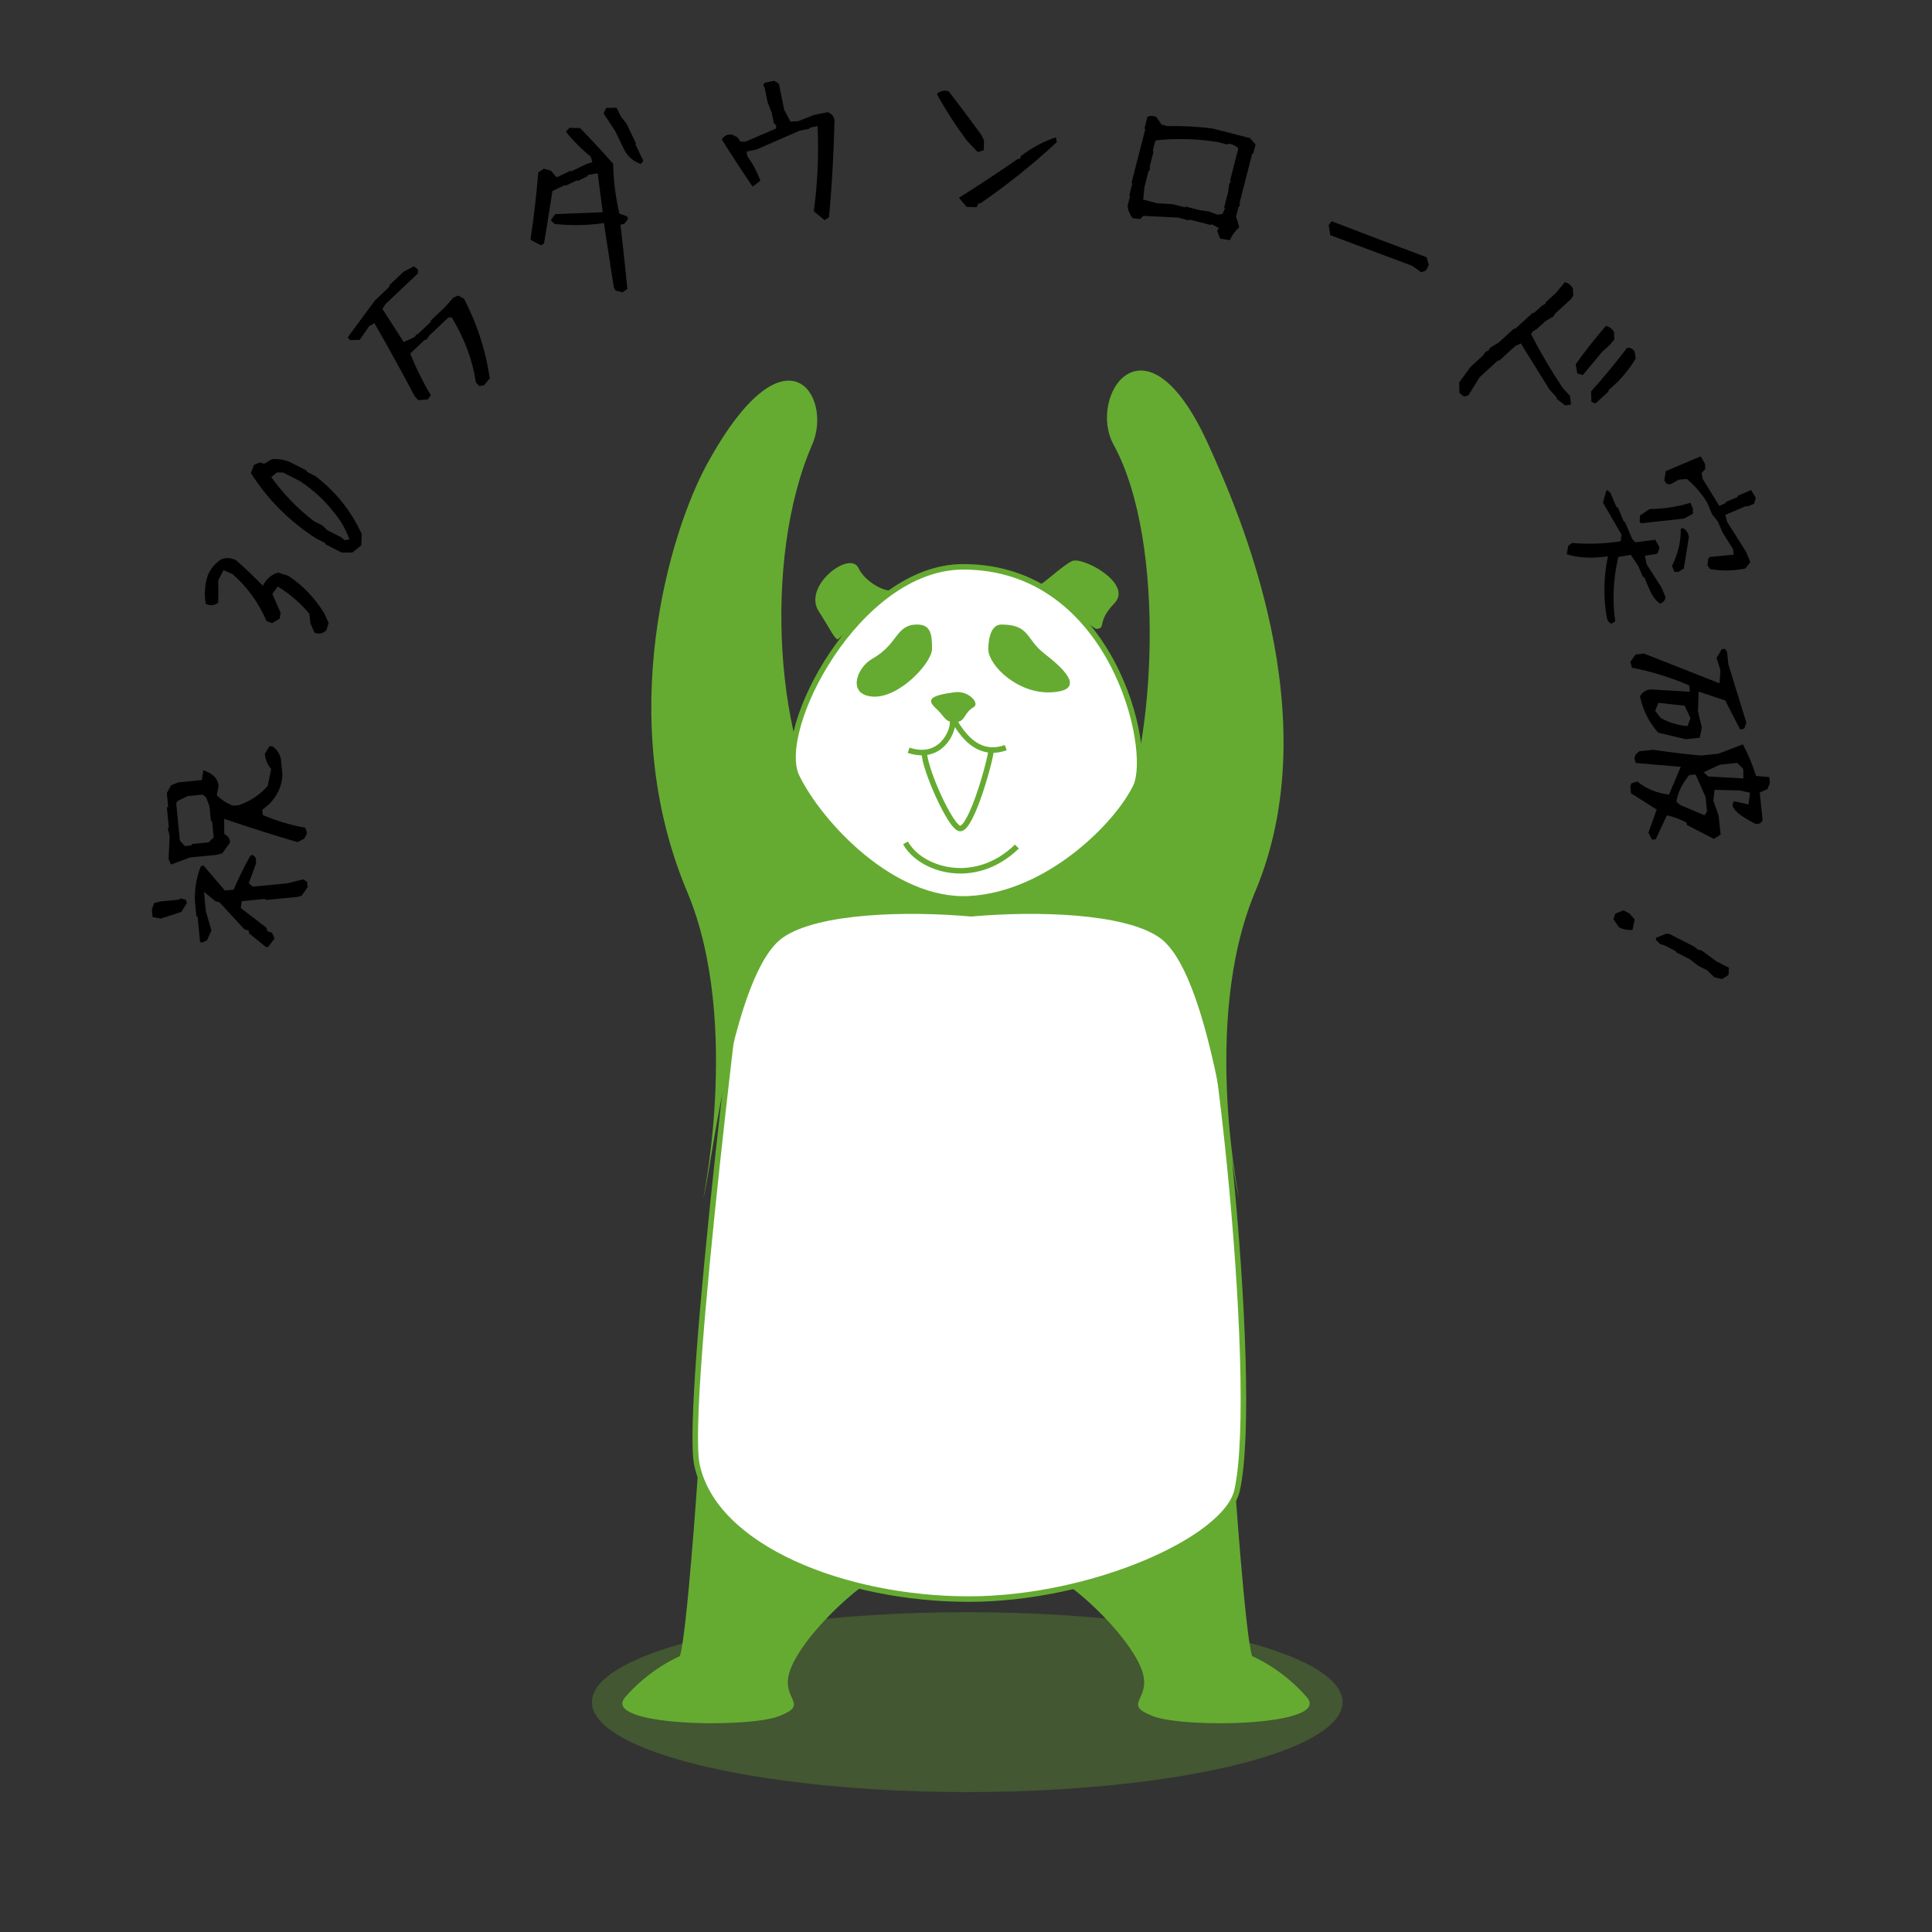
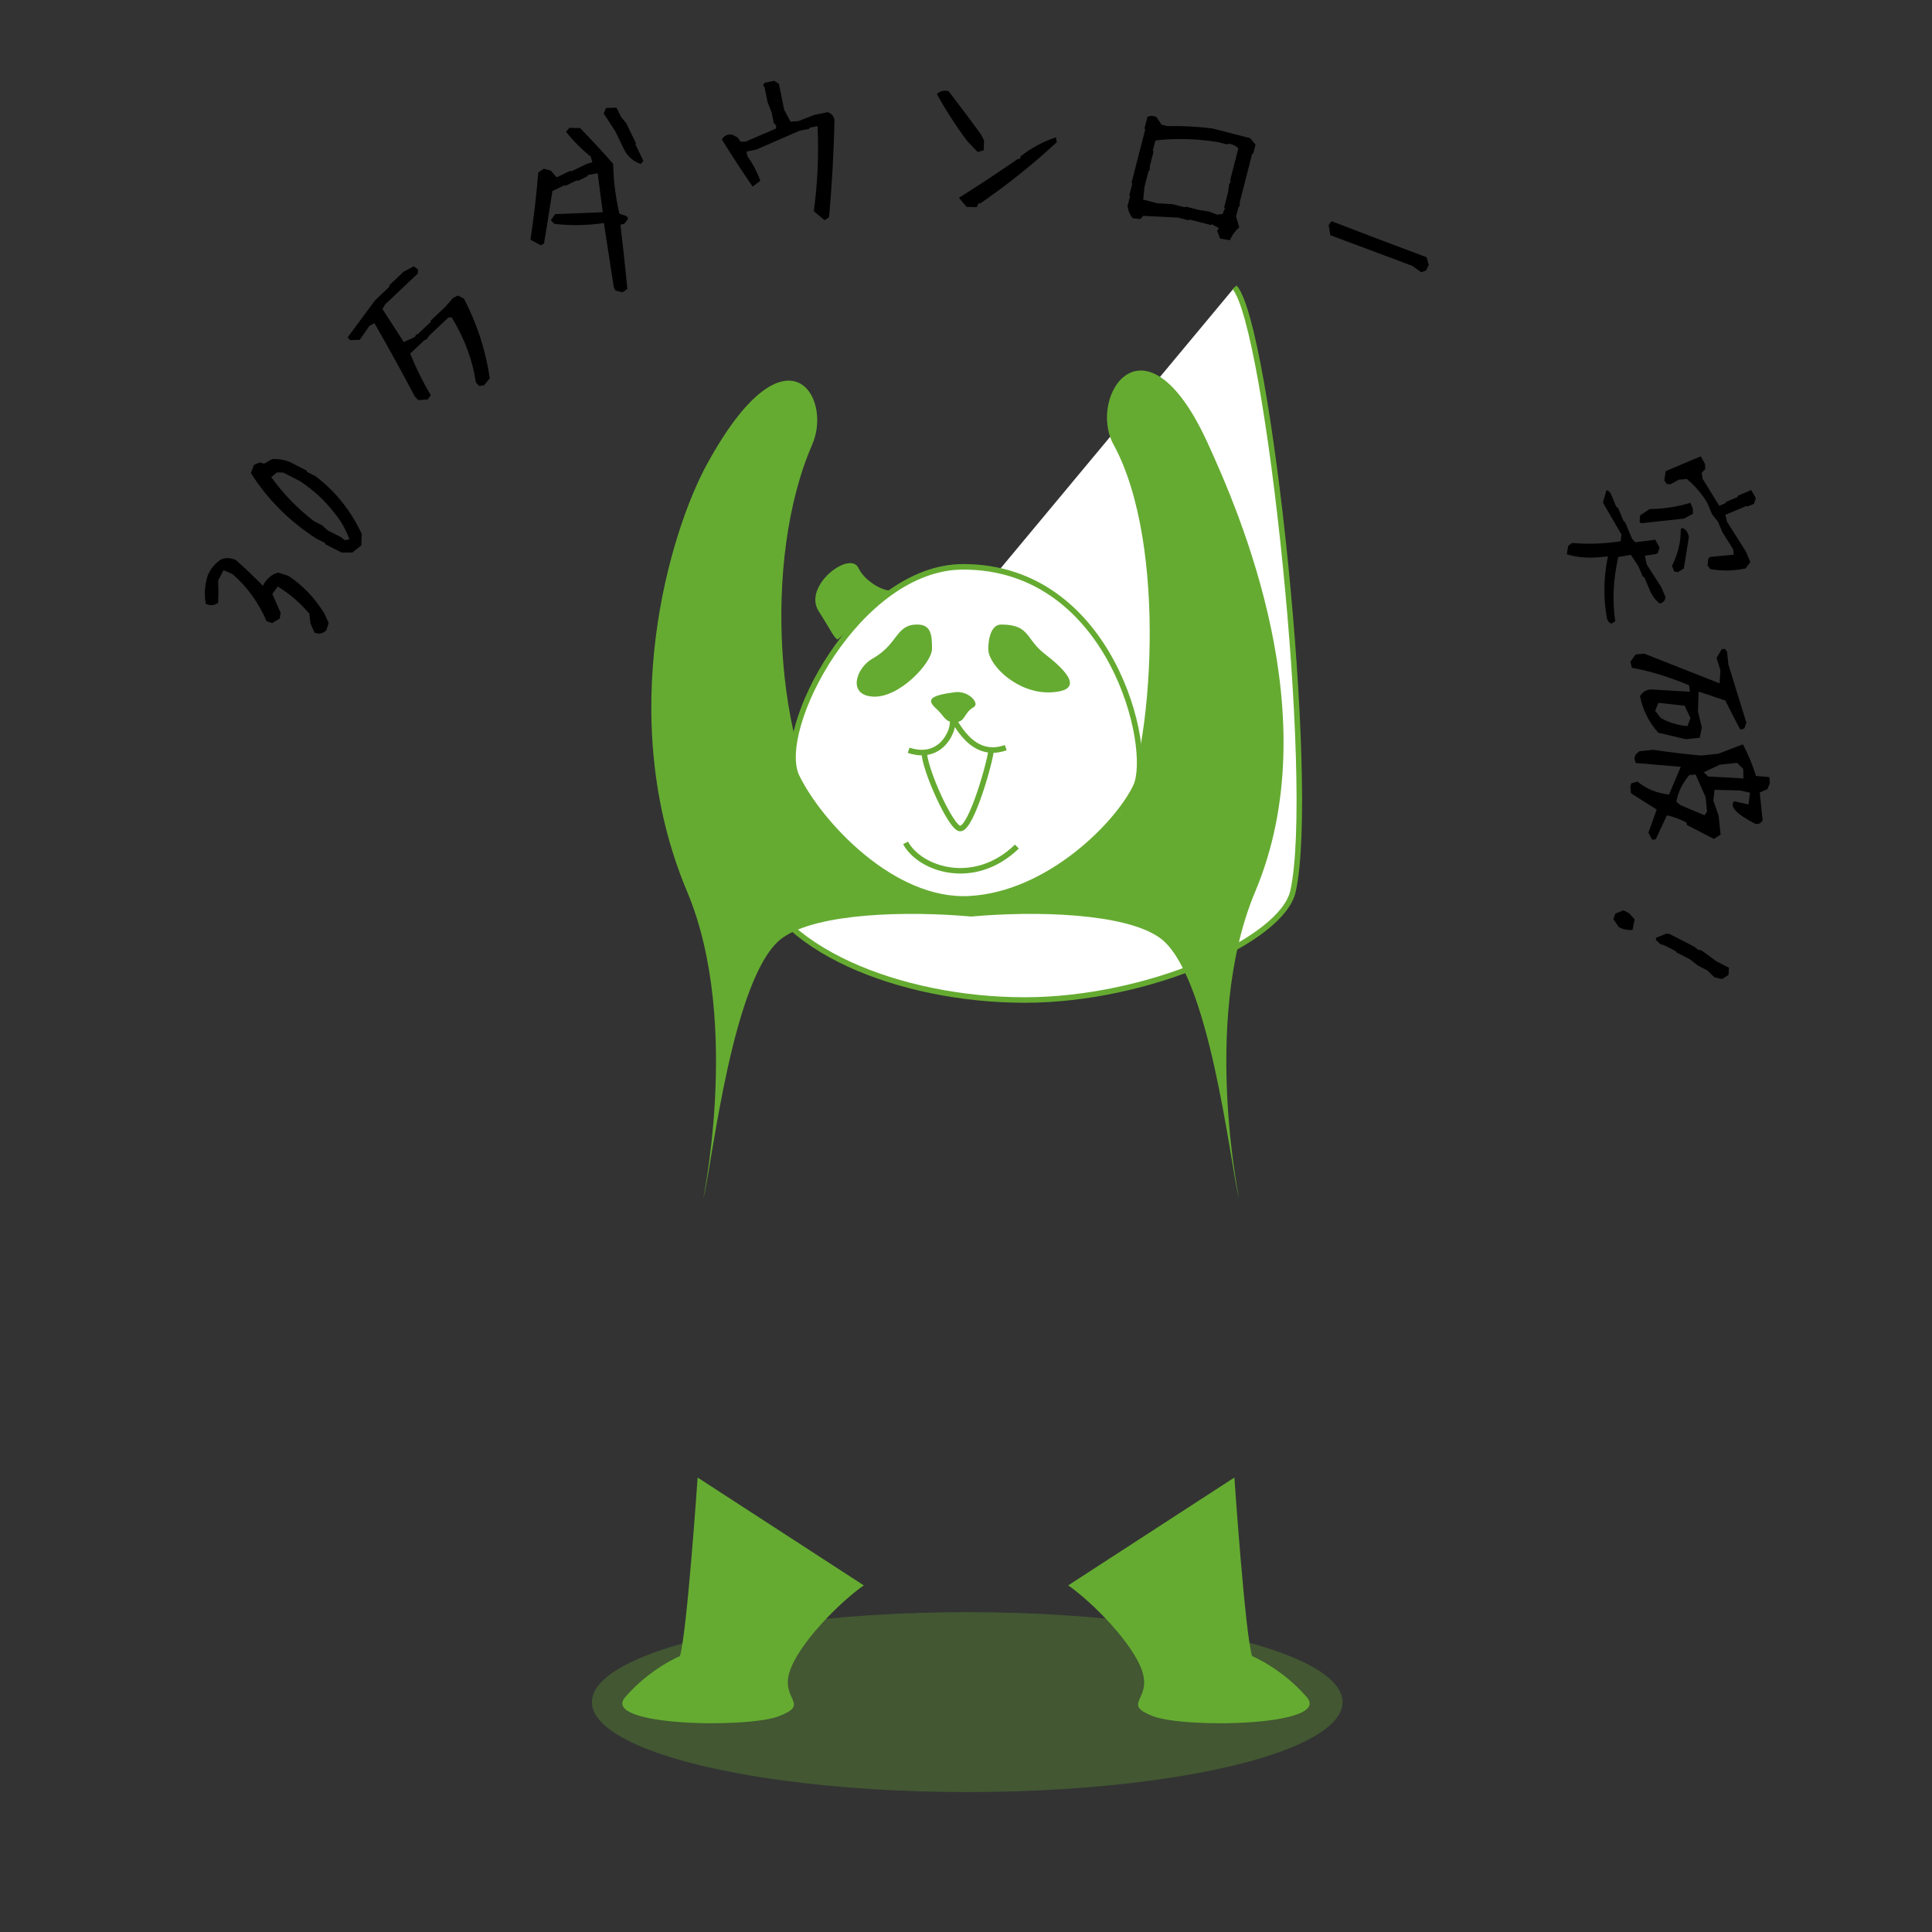
<svg xmlns="http://www.w3.org/2000/svg" version="1.1" x="0px" y="0px" width="350px" height="350px" viewBox="0 0 350 350" enable-background="new 0 0 350 350" xml:space="preserve">
  <rect x="0" y="0" width="350" height="350" fill="#333333" stroke="none" />
  <ellipse opacity="0.3" fill="#65AB31" cx="175.223" cy="308.355" rx="68" ry="16.298" />
  <path fill="#65AB31" d="M161.878,106.905c-1.545,0.53-5.217-1.563-6.352-3.996c-1.535-3.293-10.137,3.216-7.226,7.794   c2.334,3.664,2.797,4.897,3.467,5.15" />
  <path fill="#65AB31" d="M187.501,106.539c1.721-0.874,4.807-3.969,6.689-4.886c1.887-0.916,11.115,4.065,7.712,7.616   c-3.405,3.551-1.358,4.588-3.358,4.67" />
  <path fill="#65AB31" d="M193.516,287.206c4.314,3,11.85,10.569,13.451,15.693c1.602,5.125-3.844,5.766,1.922,8.008   s32.348,1.788,27.865-3.43c-4.484-5.219-9.93-7.461-9.93-7.461c-1.281-4.163-3.203-32.348-3.203-32.348" />
  <path fill="#65AB31" d="M156.484,287.206c-4.314,3-11.85,10.569-13.451,15.693c-1.602,5.125,3.844,5.766-1.922,8.008   s-32.348,1.788-27.865-3.43c4.484-5.219,9.93-7.461,9.93-7.461c1.281-4.163,3.203-32.348,3.203-32.348" />
-   <path fill="#FFFFFF" stroke="#65AB31" stroke-miterlimit="10" d="M136.392,156.86c-1.226,8.321-12.455,97.589-10.128,108.527   c3.201,15.053,26.786,24.302,49.236,24.302s46.635-10.876,48.607-19.688c4.318-19.308-4.469-102.516-10.578-109.425" />
+   <path fill="#FFFFFF" stroke="#65AB31" stroke-miterlimit="10" d="M136.392,156.86c3.201,15.053,26.786,24.302,49.236,24.302s46.635-10.876,48.607-19.688c4.318-19.308-4.469-102.516-10.578-109.425" />
  <path fill="#65AB31" d="M150.958,150.101c-10.313-13.765-12.979-48.558-3.813-69.572c3.811-8.737-4.767-22.609-19.084,3.59   c-6.618,12.11-16.916,45.742-3.583,77.41c10.19,24.203,2.224,58.504,3.001,55.333c1.602-6.529,5.333-40.667,14.333-47   c6.341-4.462,22.468-4.872,34.123-3.821c11.655-1.051,27.782-0.641,34.123,3.821c9,6.333,12.731,40.471,14.333,47   c0.778,3.175-7.188-31.134,3.001-55.333c13.333-31.668-2.855-68.644-8.581-81.201c-11.338-24.867-21.886-8.572-17.086,0.201   c9.92,18.132,7.087,55.808,1.334,67" />
  <path fill="#FFFFFF" stroke="#65AB31" stroke-miterlimit="10" d="M174.5,102.685c-19.05,0-34.283,29.58-30.152,38.028   s17.353,22.856,31.27,22.106c14.396-0.775,26.936-13.576,30.148-20.367S201.412,102.685,174.5,102.685z" />
  <path fill="#65AB31" d="M166.177,113.143c-3.963-0.005-3.388,3.519-8.143,6.19c-2.914,1.637-4.612,6.608,0.143,6.867   c4.756,0.259,10.677-6.14,10.666-8.662C168.834,115.198,168.771,113.146,166.177,113.143z" />
  <path fill="#65AB31" d="M181.382,113.143c5.193,0,4.396,2.586,7.783,5.237c2.538,1.984,8.432,6.721,1.153,7.045   c-5.845,0.259-11.054-4.697-11.267-7.627C179.003,117.125,179.073,113.143,181.382,113.143z" />
  <path fill="#65AB31" d="M173.018,125.398c-4.299,0.557-5.285,1.271-3.523,2.873s1.602,2.562,3.523,2.562s1.521-1.681,3.363-2.717   C177.576,127.442,175.473,125.08,173.018,125.398z" />
  <path fill="none" stroke="#65AB31" stroke-miterlimit="10" d="M182.2,135.444c-7.148,2.563-9.774-7.17-9.63-4.611   c0.1,1.766-2.193,7.008-7.959,5.086" />
  <path fill="none" stroke="#65AB31" stroke-miterlimit="10" d="M167.45,136.336c0.012,3,4.84,13.765,6.493,13.765   c2.094,0,5.582-12.67,5.604-14.234" />
  <path fill="#FFFFFF" stroke="#65AB31" stroke-miterlimit="10" d="M164.049,152.694c2.563,4.771,12.418,8.167,20.176,0.667" />
  <g>
-     <path d="M33.859,163.585l-1.008,1.617l-3.732,1.211l-1.476-0.281l-0.133-1.364l0.416-1.171l1.138-0.287l3.184-0.31l0.543-0.229    l0.871,0.233L33.859,163.585z M55.625,150.942l-0.472,0.964l-1.243,0.651c-4.313-1.252-8.748-2.658-13.303-4.217l0.021,2.753    c0.72,0.377,1.064,0.897,1.034,1.56l-1.4,1.938l-1.138,0.287l-4.689,0.456l-3.477,1.292l-0.421-1.054l0.2-4.117l-0.343-1.344    l0.189-0.23l-0.347-3.569l0.228-0.199l-0.238-2.45l0.78-1.418l1.327-0.518l4.234-0.412l0.253-1.755l0.105-0.01l1.072,0.497    c0.974,0.564,1.509,1.349,1.606,2.352l-0.334,1.657c0.912,0.9,1.904,1.534,2.976,1.9l1.015-0.099    c2.008-0.666,3.756-1.825,5.243-3.477l0.62-3.063c-0.667-0.806-1.051-1.723-1.15-2.749l0.822-1.352l0.49-0.048    c0.829,0.532,1.364,1.315,1.606,2.352l0.282,2.904c-0.117,1.942-0.901,3.679-2.354,5.209l-1.308,1.081l0.092,0.944    c2.603,1.089,5.172,1.852,7.711,2.288L55.625,150.942z M37.333,144.456l-0.614-0.505l-2.694,0.262l-1.755,0.842l-0.351,0.387    l0.663,6.823l0.91,1.006l1.12-0.109l0.221-0.269l2.939-0.286l0.937-0.903l-0.279-2.869l-0.227-0.155l-0.259-2.659L37.333,144.456z     M55.728,160.716l-1.054,1.515l-0.683,0.243l-5.773,0.562l-0.23-0.189l-4.199,0.408l-0.16,1.252l4.695,3.605l0.051,0.525    l0.919,0.37l0.448,0.981l-1.155,1.561l-0.385,0.037l-3.106-2.523l-0.048-0.49l-0.762-0.208l-4.541-4.927l-0.686-0.146    l-2.111-1.737l0.34,3.499l1.012,3.504l-0.813,1.81l-0.949,0.41l-0.3-0.183l-0.433-4.444l-0.23-0.189l-0.262-2.694    c-0.076-2.23,0.274-4.324,1.049-6.284l0.473-0.223l3.905,4.565l1.575-0.153c0.962-2.213,1.976-4.266,3.039-6.159l0.375-0.143    c0.563,0.228,0.77,0.773,0.618,1.635l-1.283,3.516l0.765,0.597l6.264-0.609l2.828-0.699l0.712,0.425L55.728,160.716z" />
    <path d="M59.109,114.202c-0.689,0.616-1.407,0.743-2.152,0.381l-0.72-1.67l-0.188-1.721c-1.676-1.989-3.585-3.634-5.728-4.936    l-0.985,1.346l1.496,3.396l-0.154,1.058l-1.369,0.816l-1.004-0.322c-1.471-3.399-3.535-6.251-6.193-8.555l-1.62-0.704    l-0.968,1.868c0.054,1.371,0.054,2.712,0.003,4.024c-0.661,0.527-1.409,0.595-2.243,0.205c-0.324-1.679-0.203-3.4,0.361-5.163    c0.505-1.191,1.306-2.153,2.401-2.886c0.826-0.35,1.723-0.309,2.691,0.124c1.708,1.507,3.339,3.063,4.892,4.668    c0.434-0.969,1.162-1.708,2.187-2.216l0.576-0.185l1.841,0.59c2.607,1.697,4.791,3.984,6.552,6.861l0.754,1.681L59.109,114.202z" />
    <path d="M65.444,98.798l-1.616,1.306l-1.934-0.001l-2.911-1.488l-0.076-0.237l-1.69-0.864c-4.847-3.135-8.768-7.075-11.766-11.819    l0.548-1.458l1.026-0.462l0.831,0.228l1.407-0.821c1.069-0.085,2.143,0.083,3.218,0.5l3.068,1.568l0.076,0.236l1.534,0.784    c3.623,2.748,6.417,6.242,8.381,10.483L65.444,98.798z M63.223,97.505c-0.654-1.756-1.584-3.337-2.787-4.742    c-1.627-2.121-3.649-3.984-6.066-5.588l-3.068-1.568l-1.132-0.026l-1.029,0.855c2.185,3.039,4.761,5.698,7.728,7.978l1.533,0.784    l0.904,0.857l2.474,1.264l0.671,0.541l0.866-0.149L63.223,97.505z" />
    <path d="M87.695,69.792l-0.875,0.149l-0.604-0.639c-0.598-4.045-2.061-7.983-4.389-11.814l-0.598,0.033l-3.476,3.283l-0.492,0.707    l-0.352,0.09l-2.606,2.462c1.116,2.718,2.362,5.232,3.739,7.543L77.5,72.362l-1.72,0.125l-0.651-0.69    c-2.265-4.309-4.7-8.73-7.307-13.265l-0.936,0.545l-1.713,2.488l-1.742,0.05l-0.458-0.485l4.992-6.747l2.53-2.39l0.085-0.371    l2.53-2.39l1.868-0.991l0.754,0.593l-0.045,0.72l-5.904,5.576l-0.497,0.856l3.858,5.979l1.991-0.913l0.313-0.488l0.198,0.005    l2.377-2.245l0.033-0.273l2.632-2.486l1.389-1.602l0.907-0.421l1.078,0.578c2.389,4.611,3.942,9.414,4.662,14.408L87.695,69.792z" />
    <path d="M112.78,52.955l-1.285-0.315l-0.307-0.633l-1.787-11.596c-2.993,0.434-5.976,0.485-8.948,0.154l-0.668-0.653l0.784-1.123    l8.621-0.346l-0.916-7.056l-1.766,0.308l-0.081,0.235l-1.709,0.827l-0.234-0.082l-1.994,0.965l-0.234-0.082l-2.184,1.057    c-0.491,3.181-0.998,6.356-1.521,9.525l-0.601,0.291l-1.858-1.014c0.616-3.996,1.087-8.052,1.412-12.168l0.999-0.679l1.301,0.347    L100.719,32l0.235,0.082l2.341-1.134l0.203,0.097l2.816-1.364l0.994-0.286l-0.302-1.026c-1.67-1.353-3.166-2.854-4.486-4.507    l0.638-0.699l1.934,0.04c2.018,2.07,4.013,4.228,5.987,6.476c0.056,3.02,0.432,6.028,1.127,9.024l1.362,0.473l0.229,0.475    l-0.703,0.887l-0.693,0.18c0.454,3.842,0.871,7.716,1.251,11.62L112.78,52.955z M116.094,29.71    c-1.398-0.468-2.419-1.367-3.063-2.696l-1.578-3.259l-2.099-3.203l0.453-1l1.699-0.042l0.234,0.082l0.751,1.551l0.99,1.239    l1.731,3.576l-0.097,0.203l1.44,2.974L116.094,29.71z" />
    <path d="M149.366,39.882l-1.94-1.617c0.688-4.993,0.917-10.132,0.686-15.418l-1.378,0.279l-0.172,0.214l-1.724,0.348l-7.846,3.415    l-1.758,0.355l0.175,0.862c0.995,1.377,1.772,2.858,2.332,4.442l-1.404,1.037c-1.899-2.772-3.753-5.613-5.561-8.524    c0.366-0.671,0.975-0.974,1.825-0.907l1.001,0.515l0.553,0.785l0.896-0.001l5.511-2.369l0.068-0.552l-0.449-0.447l-0.39-1.93    l-0.735-1.86l-0.529-2.619l-0.276-0.482l0.275-0.415l1.757-0.355l0.829,0.55l0.954,4.721l1.148,2.135l1.447-0.113l2.859-1.116    l2.446-0.494c0.782,0.32,1.186,0.836,1.21,1.549c-0.131,5.861-0.459,11.69-0.985,17.487L149.366,39.882z" />
    <path d="M177.121,27.548l-1.919-2.017c-2.065-2.771-3.894-5.605-5.486-8.506c0.623-0.57,1.343-0.728,2.157-0.474    c1.953,2.534,3.904,5.138,5.854,7.812l0.536,1.068l-0.044,1.792L177.121,27.548z M175.116,37.486l-1.4-1.652    c3.62-2.278,7.183-4.627,10.689-7.049l0.352,0.009l0.188-0.523c1.937-1.5,4.051-2.63,6.344-3.395l0.154,0.883    c-4.391,4.064-9.008,7.76-13.85,11.086l-0.352-0.009l-0.188,0.523l-0.18,0.171L175.116,37.486z" />
    <path d="M205.154,39.511c-0.534-0.743-0.828-1.483-0.88-2.223l0.446-1.736l-0.127-0.214l0.525-2.043l-0.117-0.248l2.469-9.602    l-0.127-0.214l0.534-2.077c0.541-0.224,1.081-0.206,1.619,0.053l0.921,1.362l1.056,0.271c2.7-0.056,5.41,0.084,8.132,0.421    l6.844,1.759l1.007,1.167l-0.402,1.566l-0.215,0.126l-2.249,8.75l-0.005,0.725l-0.214,0.126l-0.447,1.737l0.584,1.965    c-0.777,0.671-1.34,1.447-1.687,2.325l-1.78-0.276l-0.545-1.41l0.311-0.501l-1.274-0.691l-0.214,0.126l-3.779-0.972l-0.215,0.126    l-1.906-0.49l-6.308-0.315l-0.55,0.585L205.154,39.511z M221.463,38.768l0.433-0.978l-0.126-0.214l0.709-2.758l0.188-1.44    l0.302-0.467l-0.127-0.214l1.497-5.822c-0.479-0.486-1.087-0.763-1.819-0.831l-0.214,0.126l-1.702-0.438    c-3.742-0.599-7.442-0.703-11.1-0.313l-0.215,0.126l-0.446,1.736l0.127,0.214l-0.665,2.587L208.3,30.81l-0.215,0.126l-0.752,2.928    l-0.229,2.301l2.587,0.665l2.72,0.155l2.213,0.569l0.214-0.126l2.418,0.622l1.746,0.267l1.522,0.573L221.463,38.768z" />
    <path d="M241,42.609l-0.302-1.826l0.524-0.713c5.724,2.208,11.465,4.387,17.224,6.534l0.387,1.389l-0.492,1.014l-0.866,0.318    l-1.642-1.168C250.878,46.303,245.935,44.453,241,42.609z" />
-     <path d="M264.386,71.203l-0.036-1.918l2.02-2.793l2.234-2.038l0.557-0.746l0.509-0.226l0.271-0.485l1.563-0.948l2.753-2.511    l0.248,0.012l3.17-2.89l0.248,0.011l1.455-1.326L280.014,55l0.012-0.248l1.844-1.682l1.607-1.942    c0.575,0.109,1.064,0.472,1.468,1.088l0.062,1.371l-0.427,0.627l-2.884,2.629l-0.271,0.485l-1.432,0.83l-1.584,1.445l-0.769,0.462    l-0.271,0.485c1.689,3.28,3.598,6.52,5.724,9.72l1.326,1.455l0.178,1.551l-1.028,0.176l-1.563-1.192l0.011-0.248l-1.326-1.455    l-5.166-8.326l-1.042,0.475l-2.884,2.629l-0.248-0.012l-3.299,3.009l-2.043,3.29l-0.782,0.238L264.386,71.203z M285.728,67.631    l-0.271-1.655c1.684-2.361,3.508-4.674,5.471-6.94c0.591,0.126,1.08,0.489,1.468,1.088l0.062,1.372l-0.817,0.982l-1.429,1.303    l-3.477,4.17L285.728,67.631z M288.302,72.802l-0.063-1.894c2.31-2.582,4.487-5.218,6.536-7.911    c0.599-0.039,1.053,0.198,1.361,0.709l0.191,1.253c-0.898,1.485-1.967,2.871-3.203,4.158l-1.715,1.563l-0.011,0.249l-2.364,2.156    L288.302,72.802z" />
    <path d="M283.841,100.412l0.259-1.559l0.709-0.49c2.904,0.251,5.836,0.147,8.796-0.312l0.142-1.204l-3.358-5.795l0.576-2.074    l0.218-0.206l0.579,0.557l1.064,2.527l0.276,0.112l1.051,2.495l0.23,0.094l1.283,3.045l0.573,0.636l3.622-0.458l0.776,1.39    l-0.32,1.05l-0.389,0.164l-1.94,0.284l0.322,1.581l2.662,4.143l0.751,1.782c-0.072,0.615-0.417,1.002-1.037,1.162    c-0.781-0.586-1.403-1.431-1.868-2.532l-0.928-2.203l-0.276-0.113l-0.792-1.879l-1.377-2.09l-2.278,0.388    c-0.923,4.026-1.106,7.906-0.551,11.639l-0.658,0.43c-0.464-0.135-0.751-0.484-0.861-1.048c-0.658-3.614-0.596-7.329,0.188-11.143    C288.38,101.194,285.898,101.07,283.841,100.412z M297.033,94.509l0.09-1.144l1.729-1.148c2.512-0.016,4.973-0.392,7.384-1.127    l0.438,1.037l0.017,0.946l-1.616,0.872l-7.807,0.848L297.033,94.509z M301.506,87.016l0.25-1.669l6.35-2.676l0.776,1.39l0.036,0.9    l-0.646,0.73l0.169,1.035l3.021,4.907l1.069-0.45l0.158-0.258l2.073-0.874l0.112-0.276l2.365-0.997l0.836,1.441l-0.32,1.05    l-1.134,0.478l-0.263-0.08l-3.79,1.597l0.297,1.248l3.429,5.422l0.792,1.879l-0.847,1.158c-2.121,0.46-4.266,0.5-6.437,0.118    l-0.476-0.677l0.142-1.204l0.288-0.312l4.327-0.413l-0.109-0.984l-1.943-3.072l-0.805-1.912l-1.063-1.345l-0.887-2.105    c-0.948-1.584-2.174-3.014-3.677-4.288l-1.474,0.125l-1.486,0.817l-0.706-0.046L301.506,87.016z M302.894,102.531    c1.112-2.249,1.64-4.468,1.582-6.656l0.283-0.234c0.666,0.253,1.065,0.81,1.199,1.669l-0.921,5.691l-1.033,0.626l-0.674-0.06    L302.894,102.531z" />
    <path d="M295.348,142.492l0.187-0.585l1.097-0.327c1.55,1.299,3.459,2.089,5.727,2.37l2.125-5.03l-8.168-0.7l-0.231-0.86    l0.245-0.697l0.648-0.563l2.518-0.264c2.801,0.414,5.688,0.76,8.663,1.038l3.146-0.329l4.417-1.7    c0.868,1.535,1.669,3.443,2.402,5.723l2.39,0.209l0.113,1.084l-0.449,1.107l-1.386,0.604l0.523,5    c-0.229,0.519-0.652,0.751-1.271,0.699c-3.486-1.78-4.784-3.152-3.895-4.117l2.604,0.576l0.274-2.114l-1.811-0.411l-4.608-0.119    l-0.222,1.932l0.961,2.763l0.358,3.427l-1.228,0.765l-4.896-2.527l-0.044-0.42c-1.148-0.61-2.337-1.052-3.567-1.323l-2.02,4.347    l-0.664,0.069l-0.663-1.274l1.506-4.187l-4.656-2.942L295.348,142.492z M295.353,119.904l0.956-1.337l1.538-0.161l13.679,5.391    l0.136-2.418l-0.689-2.19l0.931-1.582l0.595-0.063l0.373,0.527l0.241,2.308l3.26,10.546l-0.383,1.065l-0.724,0.182    c-0.85-1.584-1.752-3.34-2.707-5.267l-4.835-1.615l-0.124,3.548l0.699,2.967l-0.373,1.842l-2.552,0.267l-4.966-1.177    c-1.682-1.874-2.784-4.08-3.309-6.617c0.441-0.73,1.083-1.139,1.922-1.226l7.113,0.422l-0.12-1.154    c-3.526-1.493-6.984-2.557-10.373-3.192L295.353,119.904z M300.832,130.041c1.332,0.803,2.952,1.305,4.858,1.506l0.557-1.437    l-1.049-2.258l-4.757-0.527l-0.592,1.44L300.832,130.041z M303.696,145.259l0.734,0.595l4.363,1.841l0.459-0.685l-0.274-2.622    l-1.807-4.088l-1.153,0.121C304.701,142.02,303.927,143.632,303.696,145.259z M309.438,140.664l6.399,0.355l-0.039-1.728    l-1.104-1.086l-3.112,0.326l-2.932,1.367L309.438,140.664z" />
    <path d="M292.64,165.51l1.452-0.598l1.063,0.545l0.979,1.095l-0.382,1.898c-0.839,0.096-1.666-0.064-2.479-0.482l-0.991-1.457    L292.64,165.51z M299.999,169.879l1.926-0.75l0.55,0.084l4.41,2.263l0.702,0.558l0.674,0.148l2.668,1.962l2.284,1.171    l-0.077,1.304l-1.171,0.743l-1.381-0.313l-1.292-1.255l-1.657-0.851l-1.528-1.179l-2.44-1.252l-0.092-0.205l-1.971-1.011    l-0.846-0.276l-0.763-0.747L299.999,169.879z" />
  </g>
</svg>